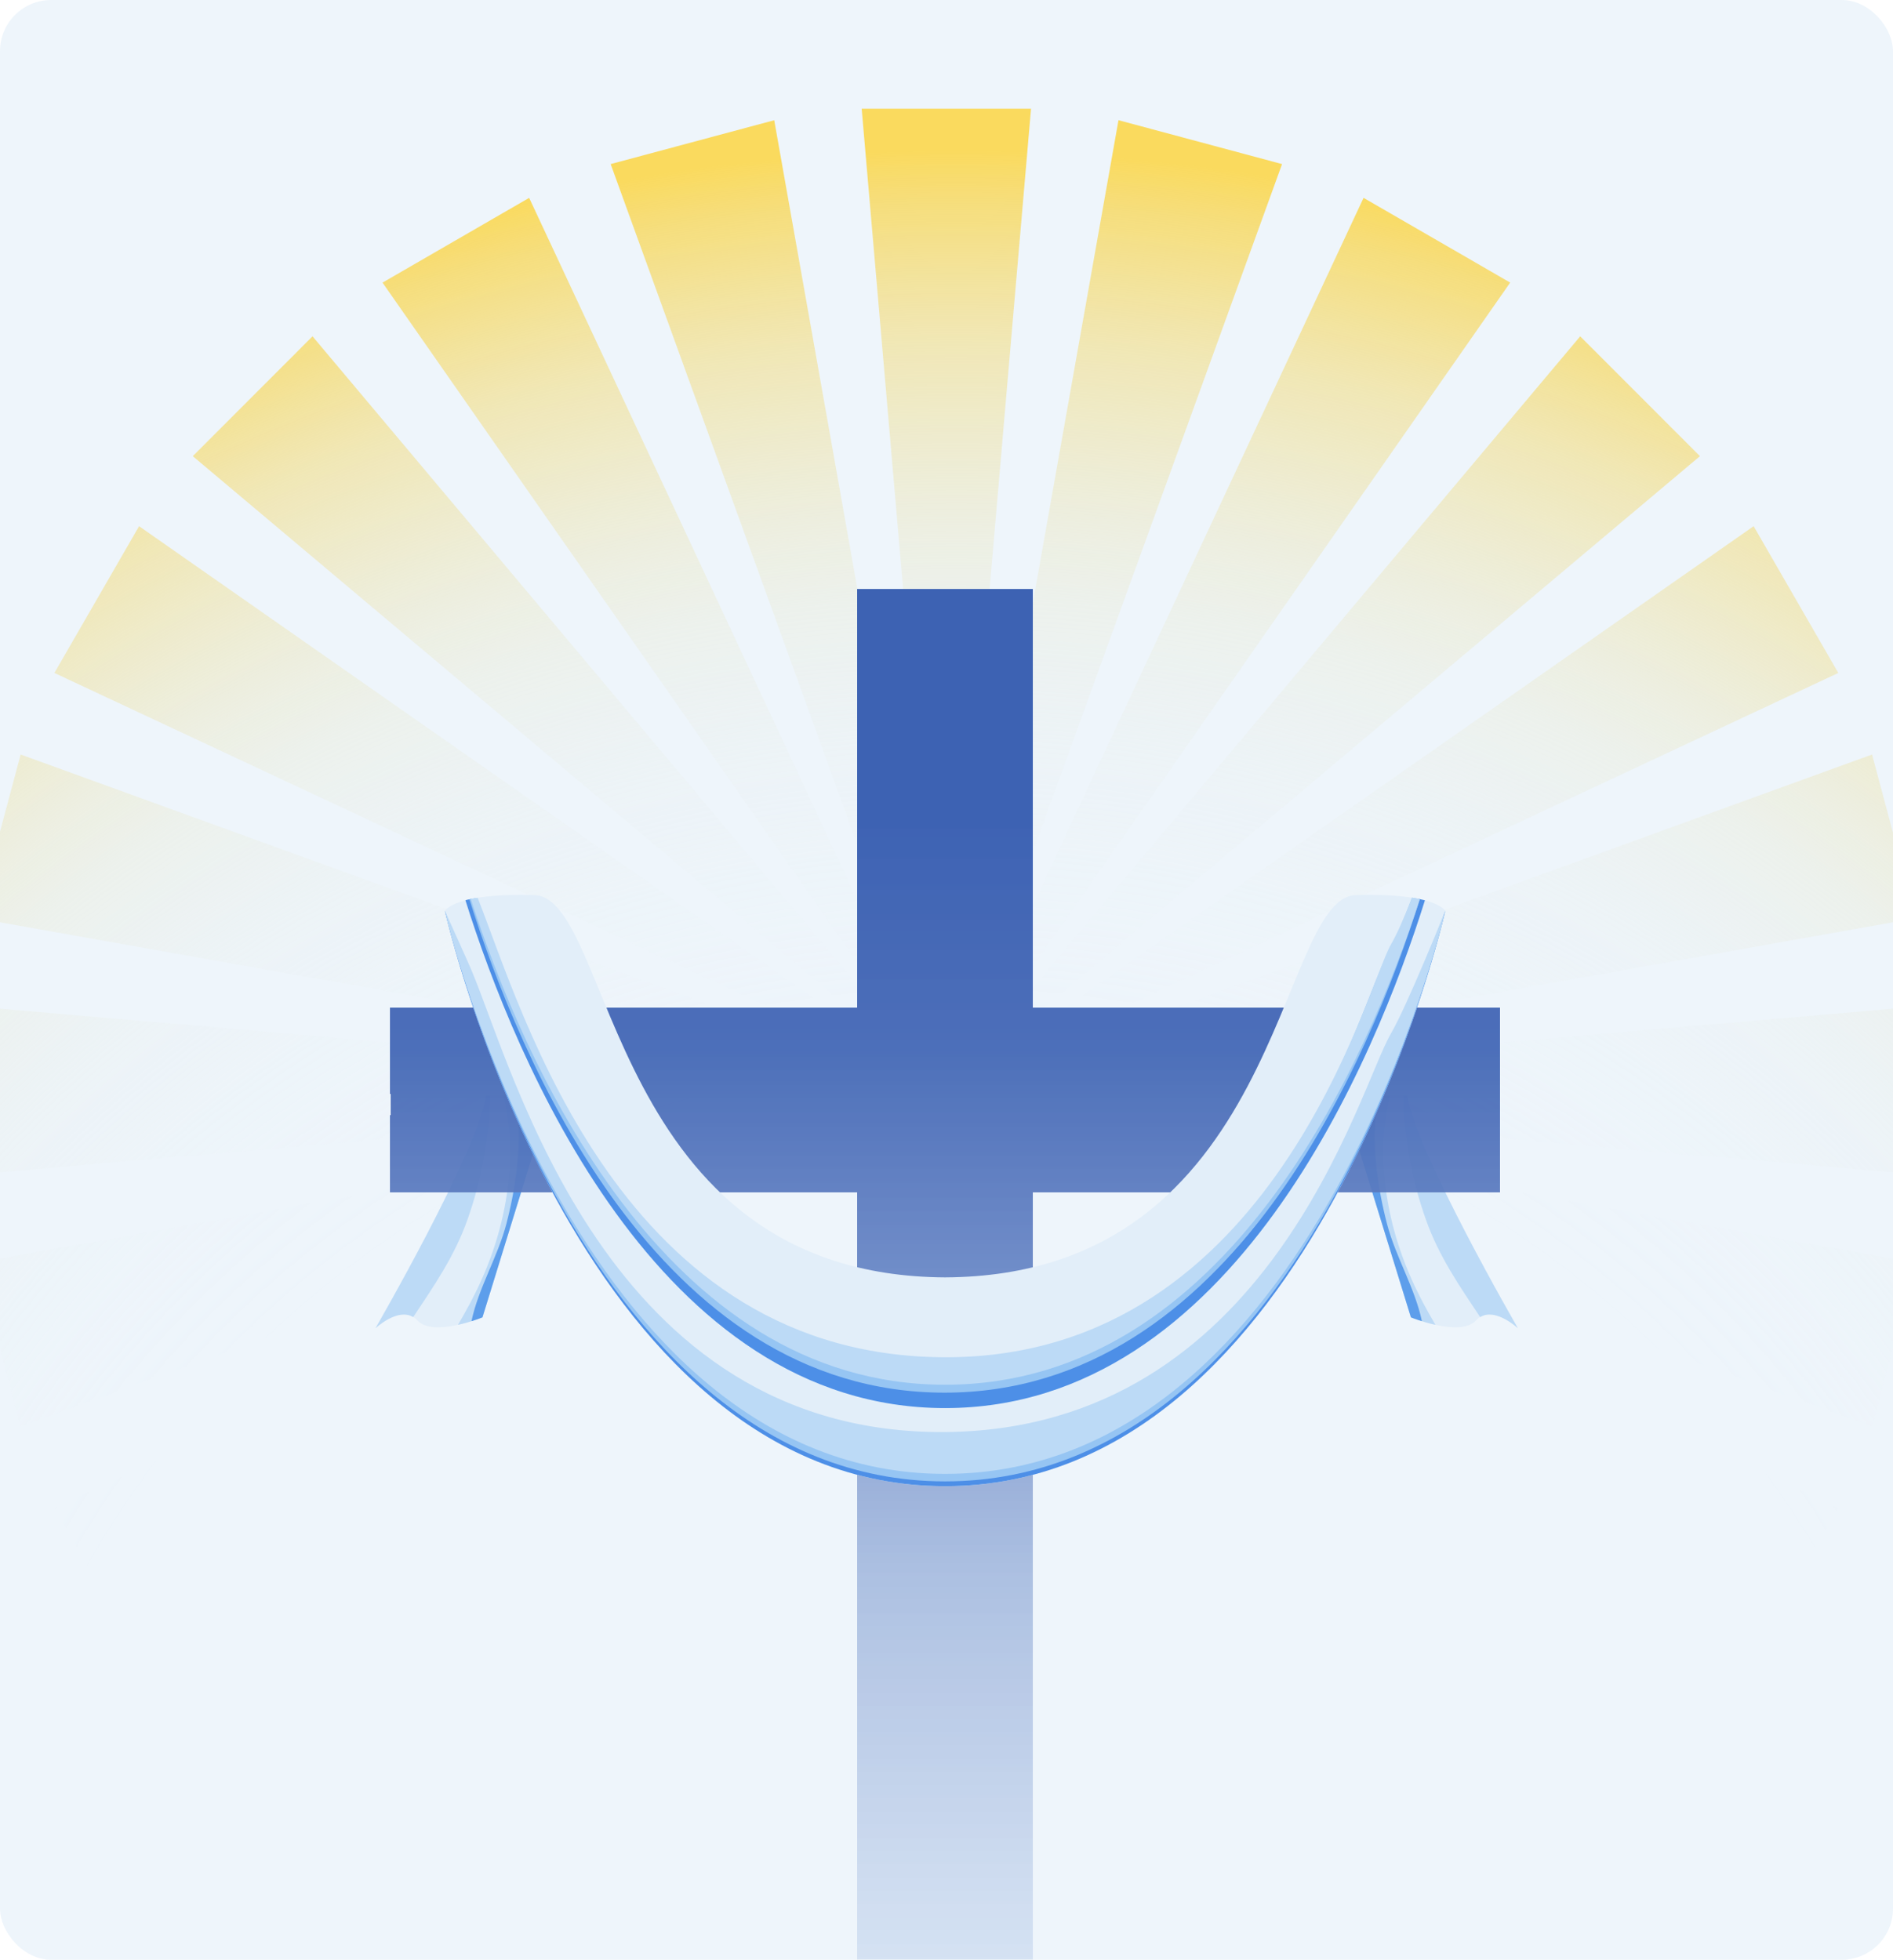
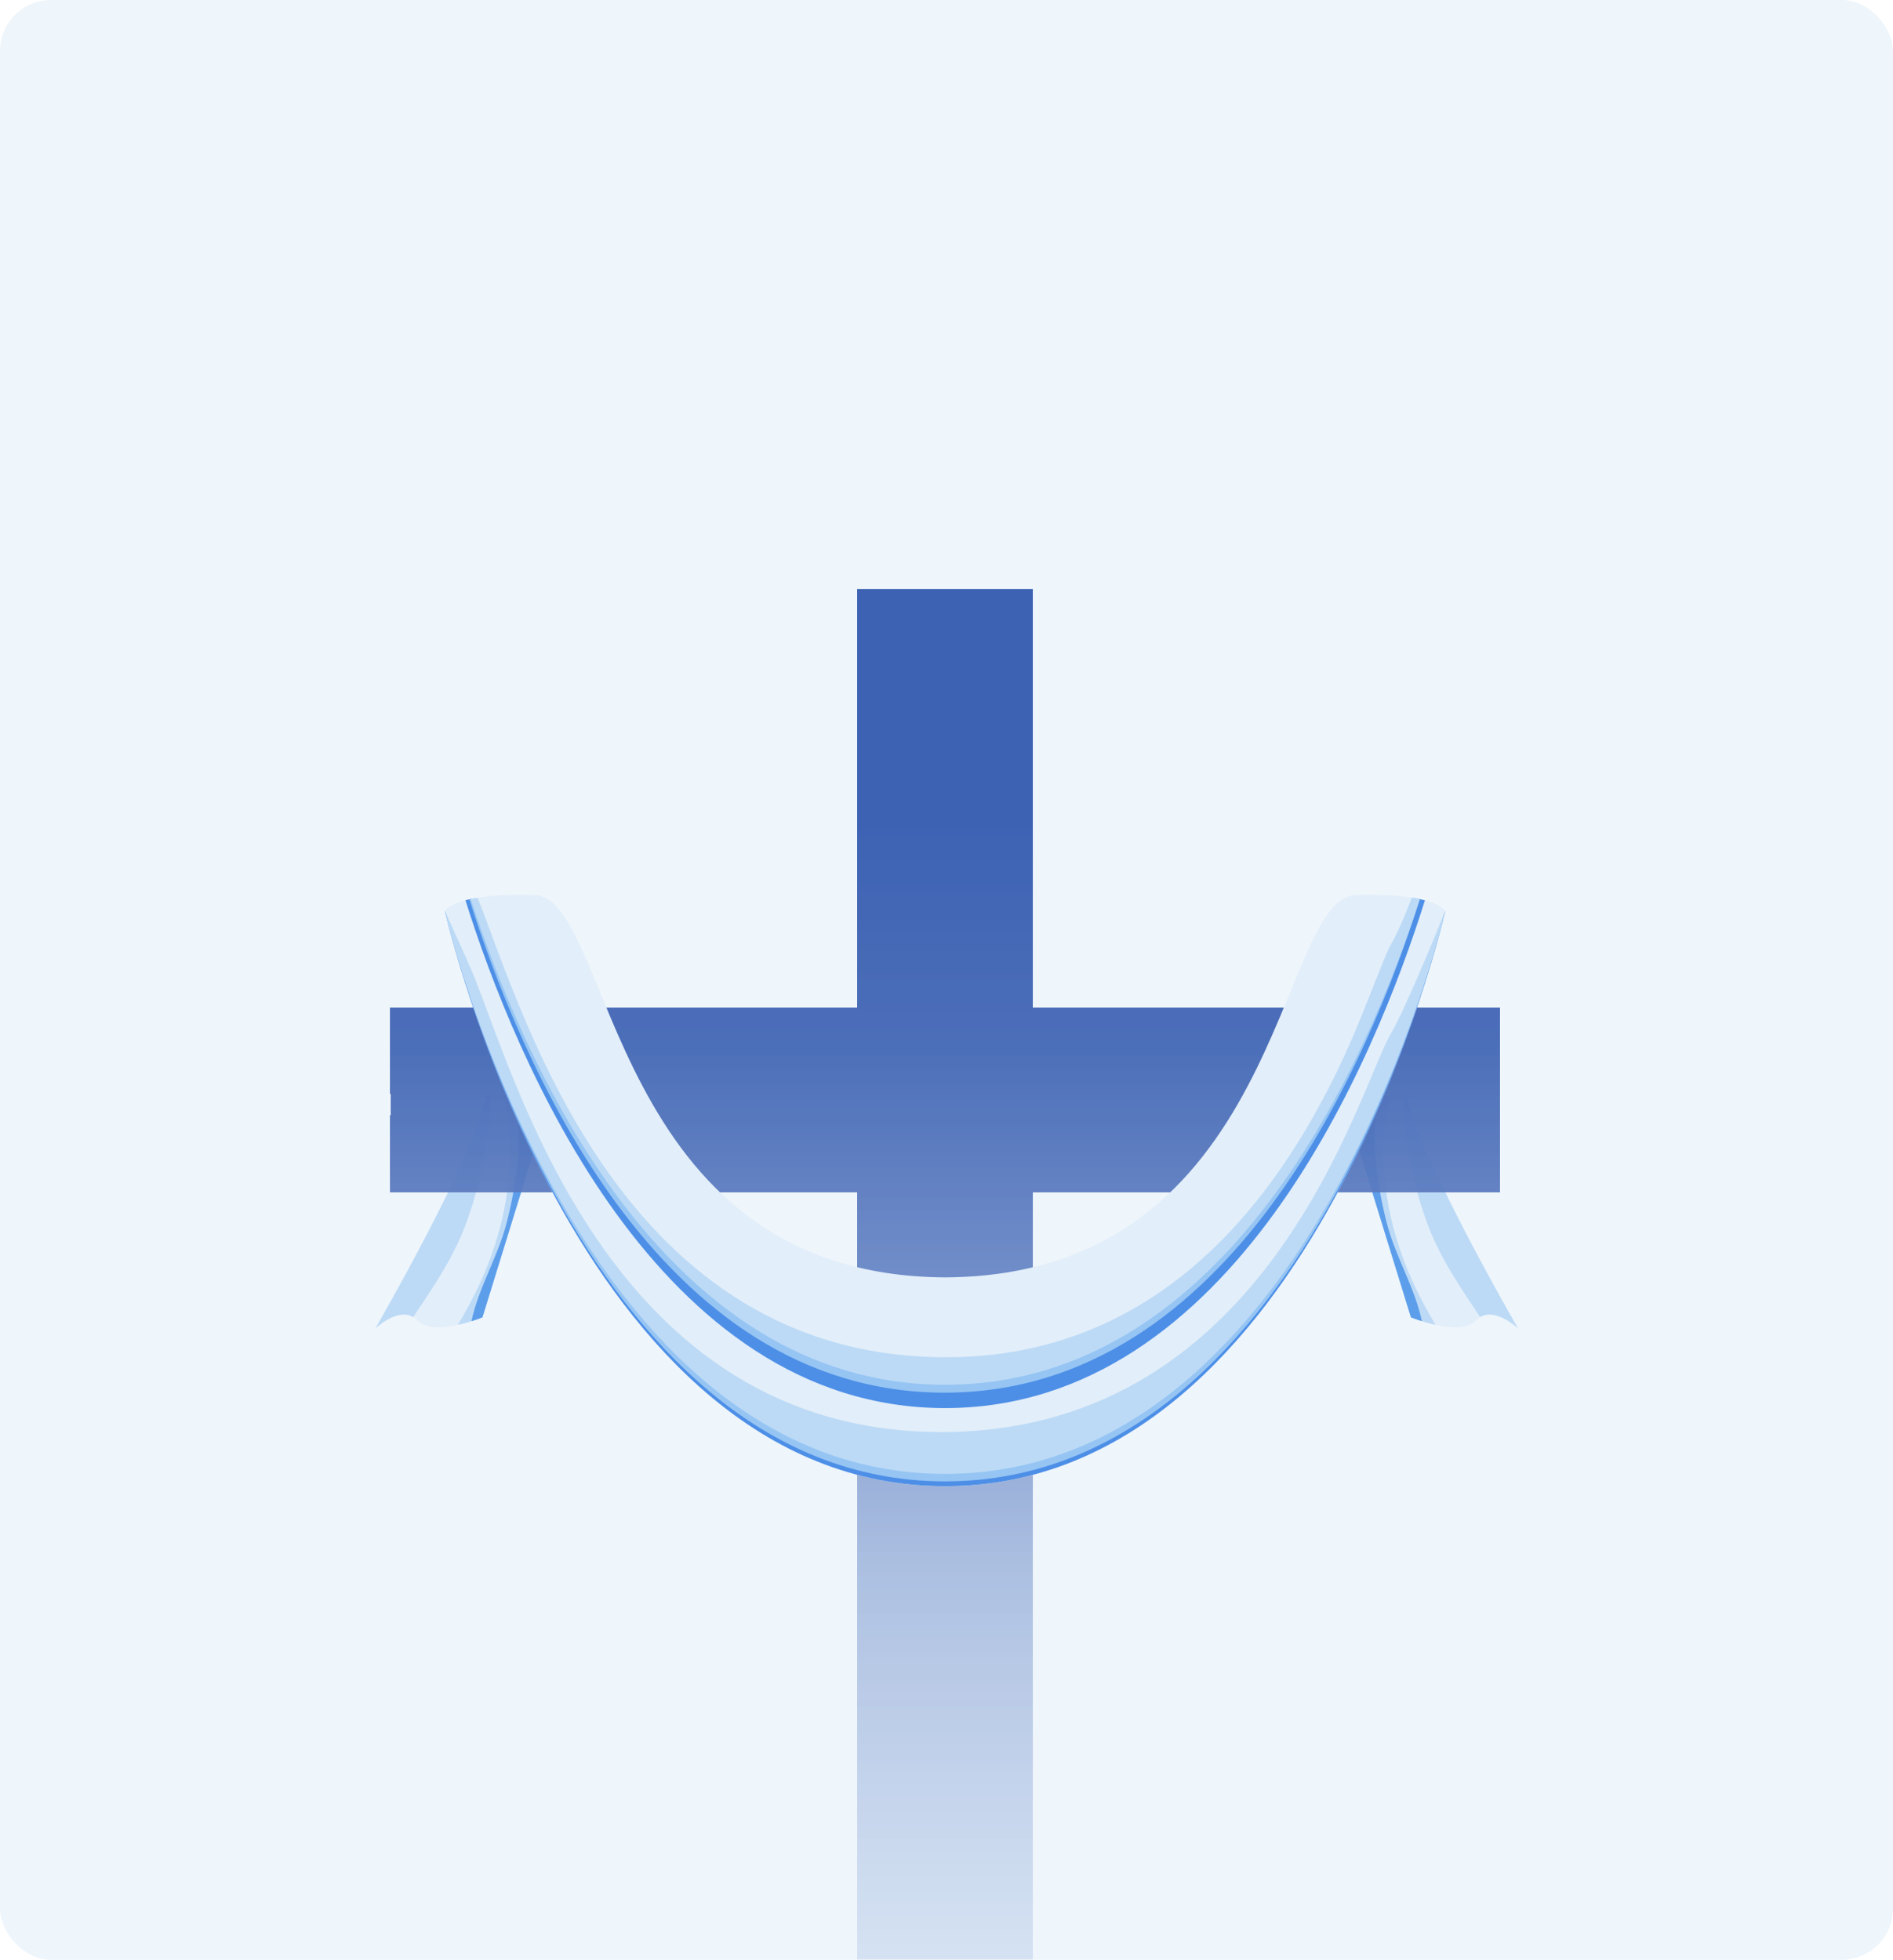
<svg xmlns="http://www.w3.org/2000/svg" width="592" height="613" viewBox="0 0 592 613" fill="none">
  <g clip-path="url(#clip0_57_3814)">
    <rect width="592" height="613" rx="16" fill="#E2EEF9" fill-opacity="0.6" />
-     <path d="M242.124 37.607L295.95 341.087L190.972 51.323L242.124 37.607ZM322.435 34H269.475L295.961 341.087L322.435 34ZM349.786 37.607L295.961 341.098L400.939 51.323L349.786 37.596V37.607ZM426.428 61.892L295.961 341.087L472.279 88.392L426.417 61.881L426.428 61.892ZM494.175 105.199L295.961 341.087L531.625 142.685L494.175 105.199ZM548.417 164.591L295.961 341.087L574.892 210.496L548.417 164.591ZM585.451 236.009L295.961 341.087L599.154 287.21L585.451 236.009ZM602.757 314.587L295.961 341.098L602.757 367.608V314.598V314.587ZM599.154 394.974L295.95 341.098L585.44 446.176L599.143 394.974H599.154ZM574.892 471.688L295.961 341.098L548.417 517.594L574.903 471.688H574.892ZM531.614 539.5L295.95 341.098L494.164 576.985L531.614 539.5ZM472.279 593.793L295.95 341.098L426.417 620.293L472.279 593.793ZM400.928 630.862L295.939 341.098L349.764 644.578L400.917 630.862H400.928ZM322.424 648.185L295.939 341.098L269.464 648.185H322.424ZM242.113 644.578L295.939 341.087L190.961 630.851L242.113 644.567V644.578ZM165.472 620.293L295.939 341.098L119.609 593.793L165.472 620.304V620.293ZM97.724 576.985L295.939 341.098L60.274 539.5L97.724 576.985ZM43.483 517.594L295.939 341.098L17.019 471.678L43.494 517.583L43.483 517.594ZM6.449 446.176L295.939 341.087L-7.243 394.963L6.46 446.165L6.449 446.176ZM-10.847 367.598L295.95 341.087L-10.847 314.587V367.598ZM-7.243 287.21L295.961 341.087L6.46 236.009L-7.243 287.21ZM17.019 210.496L295.95 341.087L43.494 164.591L17.008 210.496H17.019ZM60.285 142.685L295.95 341.087L97.735 105.199L60.285 142.685ZM119.62 88.392L295.95 341.087L165.483 61.892L119.62 88.403V88.392Z" fill="url(#paint0_radial_57_3814)" />
    <path d="M419.846 342.775L441.238 412.056C441.238 412.056 456.748 418.36 461.589 413.021C466.431 407.681 474.679 415.444 474.679 415.444C474.679 415.444 442.99 360.624 440.077 342.764H433.691" fill="#E2EEF9" />
    <path d="M434.59 342.776C433.177 349.661 432.29 356.557 432.673 364.089C433.308 376.709 436.375 388.78 441.523 400.303C443.692 405.171 446.212 409.83 448.906 414.402C444.733 413.481 441.25 412.067 441.25 412.067L419.857 342.786H434.601L434.59 342.776Z" fill="#BCDAF6" />
    <path d="M462.892 411.979C456.364 402.177 449.945 392.88 445.936 381.522C441.401 368.694 439.211 356.25 438.871 342.775H440.087C442.99 360.635 474.689 415.455 474.689 415.455C474.689 415.455 467.788 408.975 462.903 411.979H462.892Z" fill="#BCDAF6" />
    <path d="M432.771 342.776C431.478 343.993 430.558 345.67 430.328 347.819C429.112 359.309 430.854 371.699 433.768 382.849C436.44 393.1 442.487 402.836 444.677 413.263C442.618 412.616 441.238 412.057 441.238 412.057L419.846 342.776H432.771Z" fill="#5D9EEB" />
    <path d="M172.276 342.775L150.883 412.056C150.883 412.056 135.373 418.36 130.532 413.021C125.69 407.681 117.442 415.444 117.442 415.444C117.442 415.444 149.131 360.624 152.044 342.764H158.43" fill="#E2EEF9" />
    <path d="M157.531 342.775C158.944 349.661 159.831 356.557 159.448 364.089C158.813 376.708 155.746 388.78 150.598 400.303C148.429 405.171 145.909 409.83 143.215 414.402C147.388 413.481 150.871 412.067 150.871 412.067L172.264 342.786H157.52L157.531 342.775Z" fill="#BCDAF6" />
    <path d="M129.227 411.98C135.755 402.178 142.174 392.881 146.183 381.522C150.717 368.694 152.908 356.25 153.248 342.776H152.032C149.129 360.636 117.43 415.455 117.43 415.455C117.43 415.455 124.33 408.976 129.216 411.98H129.227Z" fill="#BCDAF6" />
    <path d="M159.349 342.775C160.641 343.992 161.561 345.67 161.791 347.819C163.007 359.309 161.266 371.698 158.352 382.848C155.679 393.099 149.633 402.835 147.442 413.262C149.502 412.615 150.882 412.056 150.882 412.056L172.274 342.775H159.349Z" fill="#5D9EEB" />
    <g filter="url(#filter0_d_57_3814)">
      <path d="M469.016 281.17H322.896V150.316H268.162V281.17H122.042L122.075 311.661L122.042 339.059H268.162V662L295.523 661.956L322.896 662V339.059H469.016V281.17Z" fill="url(#paint1_linear_57_3814)" shape-rendering="crispEdges" />
    </g>
    <path d="M424.04 279.974C399.044 280.709 401.421 399.02 295.567 399.557C189.712 399.009 192.078 280.709 167.093 279.974C142.097 279.24 139.14 284.897 139.14 284.897C139.14 284.897 179.514 464.858 295.567 464.858C411.619 464.858 451.993 284.897 451.993 284.897C451.993 284.897 449.036 279.24 424.04 279.974Z" fill="#E2EEF9" />
    <path d="M434.917 327.272C424.851 344.398 398.442 455.44 296.958 456.251C191.103 457.084 160.85 338.817 147.377 307.132C145.778 303.371 139.129 284.897 139.129 284.897C139.129 284.897 179.504 464.858 295.556 464.858C411.608 464.858 451.983 284.897 451.983 284.897C451.983 284.897 440.065 318.512 434.917 327.272Z" fill="#4D8FE7" />
    <path d="M434.917 325.781C424.851 342.907 398.442 453.949 296.958 454.76C191.103 455.594 160.85 337.326 147.377 305.641C145.778 301.88 139.129 284.886 139.129 284.886C139.129 284.886 179.504 463.367 295.556 463.367C411.608 463.367 451.983 284.886 451.983 284.886C451.983 284.886 440.065 317.021 434.917 325.781Z" fill="#96C5F3" />
    <path d="M443.647 281.169C440.471 289.414 437.097 297.747 434.917 301.485C424.851 318.775 398.442 430.936 296.958 431.747C191.289 432.591 160.948 313.425 147.432 281.169C146.818 281.378 146.161 281.356 145.559 281.608C160.981 330.66 205.518 440.441 295.556 440.441C385.594 440.441 430.317 330.463 445.619 281.608C444.962 281.509 444.304 281.279 443.647 281.169Z" fill="#4D8FE7" />
    <path d="M441.588 280.786C438.412 289.03 436.922 292.923 434.753 296.661C424.687 313.951 398.278 426.112 296.794 426.923C191.126 427.767 162.263 313.173 148.747 280.906C148.1 281.082 147.158 281.18 146.797 281.301C162.219 330.353 205.354 435.617 295.392 435.617C385.43 435.617 428.729 330.09 444.031 281.235C443.374 281.136 442.246 280.895 441.588 280.786Z" fill="#96C5F3" />
    <path d="M434.917 323.435C424.851 340.561 397.04 447.129 295.556 447.93C189.701 448.763 160.85 334.98 147.366 303.294C145.767 299.534 139.118 284.897 139.118 284.897C139.118 284.897 179.493 461.021 295.545 461.021C411.597 461.021 451.972 284.897 451.972 284.897C451.972 284.897 440.055 314.675 434.906 323.435H434.917Z" fill="#BCDAF6" />
    <path d="M441.589 280.786C438.774 287.89 436.813 292.287 434.918 295.554C427.656 308.108 398.443 423.722 296.959 424.533C194.018 425.344 163.414 316.122 149.372 280.819C148.495 280.95 147.937 281.082 147.225 281.213C163.348 330.89 207.042 433.139 295.568 433.139C384.094 433.139 427.777 331.121 444.032 281.246C443.331 281.071 442.158 280.895 441.589 280.797V280.786Z" fill="#BCDAF6" />
  </g>
  <defs>
    <filter id="filter0_d_57_3814" x="78.042" y="140.316" width="434.974" height="599.684" filterUnits="userSpaceOnUse" color-interpolation-filters="sRGB">
      <feFlood flood-opacity="0" result="BackgroundImageFix" />
      <feColorMatrix in="SourceAlpha" type="matrix" values="0 0 0 0 0 0 0 0 0 0 0 0 0 0 0 0 0 0 127 0" result="hardAlpha" />
      <feOffset dy="34" />
      <feGaussianBlur stdDeviation="22" />
      <feComposite in2="hardAlpha" operator="out" />
      <feColorMatrix type="matrix" values="0 0 0 0 0 0 0 0 0 0.151 0 0 0 0 0.473 0 0 0 0.2 0" />
      <feBlend mode="normal" in2="BackgroundImageFix" result="effect1_dropShadow_57_3814" />
      <feBlend mode="normal" in="SourceGraphic" in2="effect1_dropShadow_57_3814" result="shape" />
    </filter>
    <radialGradient id="paint0_radial_57_3814" cx="0" cy="0" r="1" gradientUnits="userSpaceOnUse" gradientTransform="translate(299.104 652.976) rotate(-180) scale(755.233 755.948)">
      <stop offset="0.42" stop-color="#E2EEF9" stop-opacity="0" />
      <stop offset="0.46" stop-color="#E2EDF6" stop-opacity="0.02" />
      <stop offset="0.51" stop-color="#E3ECED" stop-opacity="0.08" />
      <stop offset="0.56" stop-color="#E6EADE" stop-opacity="0.17" />
      <stop offset="0.62" stop-color="#E9E8CA" stop-opacity="0.3" />
      <stop offset="0.67" stop-color="#EDE4B0" stop-opacity="0.47" />
      <stop offset="0.73" stop-color="#F2E091" stop-opacity="0.67" />
      <stop offset="0.79" stop-color="#F7DB6C" stop-opacity="0.91" />
      <stop offset="0.81" stop-color="#FADA5E" />
    </radialGradient>
    <linearGradient id="paint1_linear_57_3814" x1="295.523" y1="220.682" x2="295.523" y2="875.653" gradientUnits="userSpaceOnUse">
      <stop stop-color="#3D62B3" />
      <stop offset="0.11" stop-color="#476AB7" stop-opacity="0.97" />
      <stop offset="0.23" stop-color="#6685C4" stop-opacity="0.9" />
      <stop offset="0.36" stop-color="#99B0DA" stop-opacity="0.78" />
      <stop offset="0.65" stop-color="#E2EEF9" stop-opacity="0.6" />
    </linearGradient>
    <clipPath id="clip0_57_3814">
      <rect width="592" height="613" rx="16" fill="white" />
    </clipPath>
  </defs>
</svg>